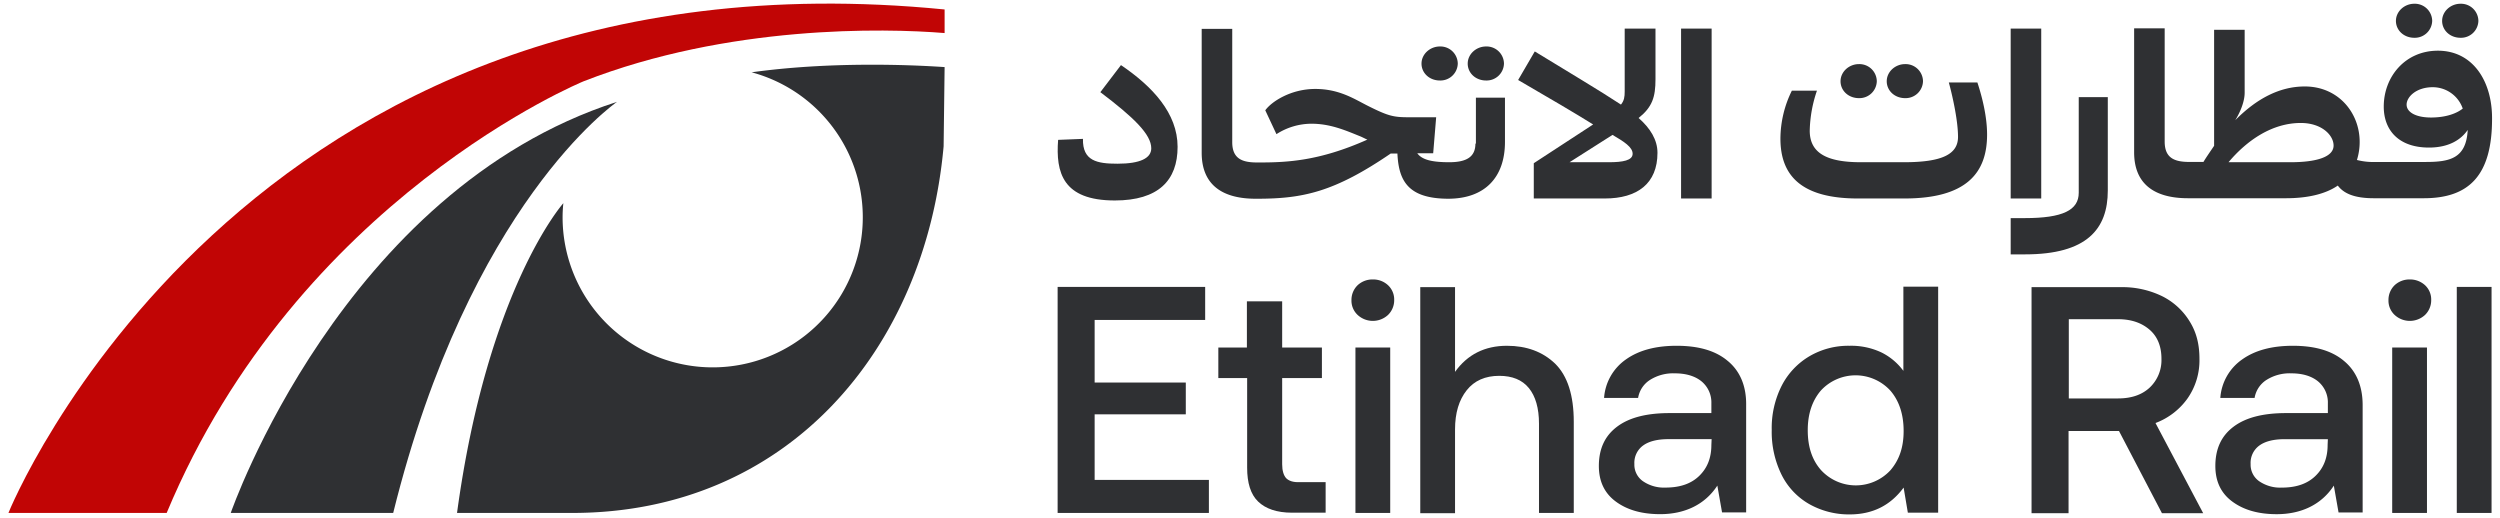
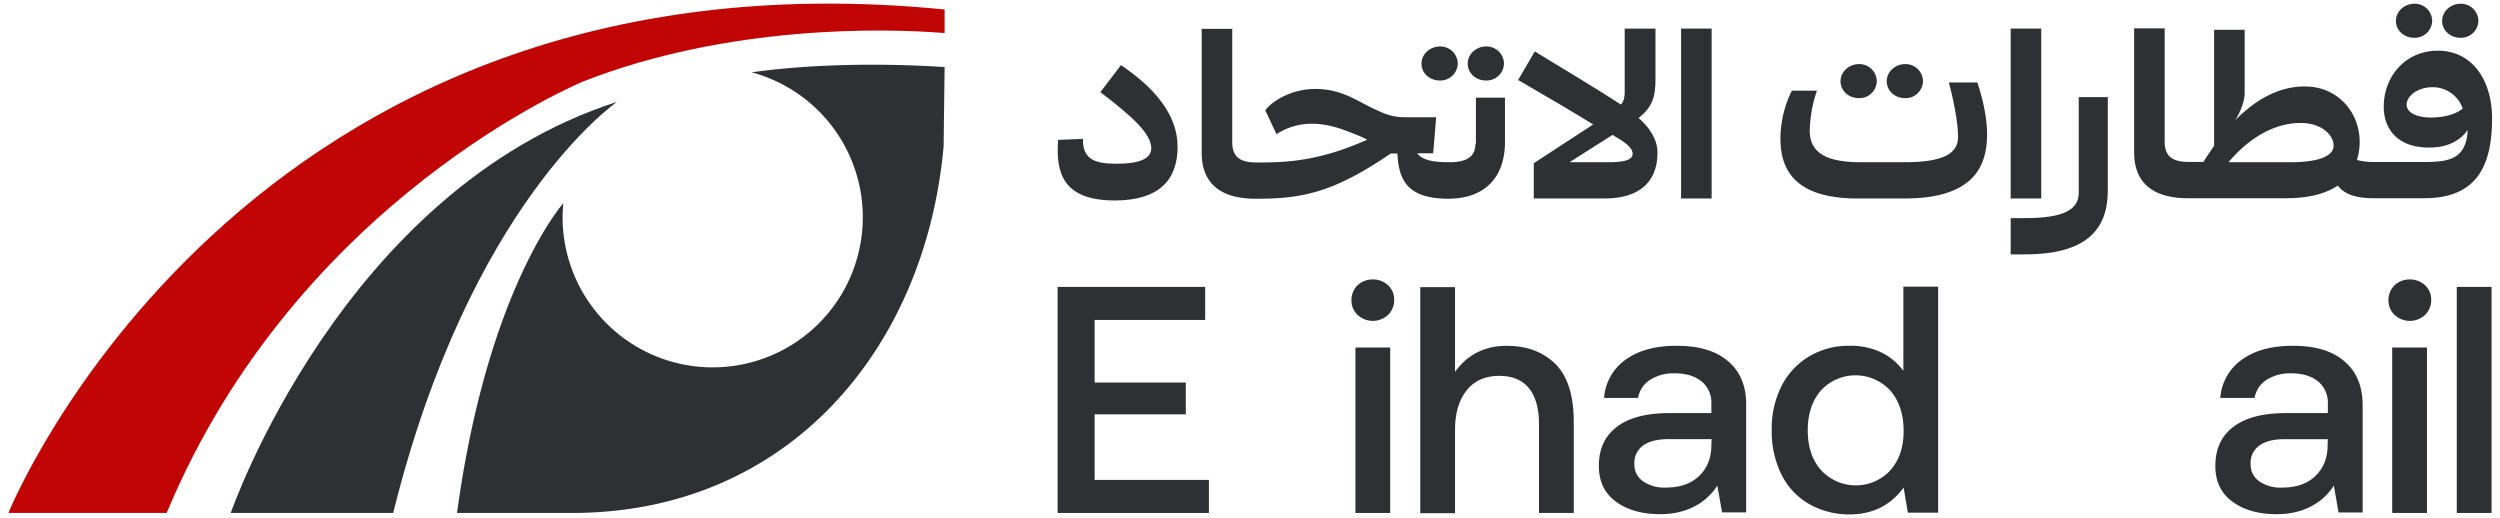
<svg xmlns="http://www.w3.org/2000/svg" id="Layer_1" data-name="Layer 1" viewBox="0 0 1006.5 208.66">
  <defs>
    <style>.cls-1{fill:none;}.cls-2{fill:#2f3033;}.cls-3{fill:#c10505;}</style>
  </defs>
  <title>Artboard 1</title>
  <g id="Clear_Space">
    <rect class="cls-1" x="-87.5" y="206.51" width="90.9" height="90.9" />
    <rect class="cls-1" x="-87.5" y="-89.39" width="90.9" height="90.9" />
    <rect class="cls-1" x="1003.2" y="206.51" width="90.9" height="90.9" />
    <rect class="cls-1" x="1003.2" y="-89.39" width="90.9" height="90.9" />
  </g>
  <path class="cls-2" d="M990.6,15.21a7,7,0,0,0,7.2-6.8,7,7,0,0,0-7.2-6.9c-4,0-7.4,3.1-7.4,6.9s3.2,6.8,7.4,6.8" />
  <path class="cls-2" d="M972,15.21a7,7,0,0,0,7.2-6.8,7,7,0,0,0-7.2-6.9c-4,0-7.4,3.1-7.4,6.9s3.2,6.8,7.4,6.8" />
  <path class="cls-2" d="M1003.3,47.51c0-14.8-7.7-27.1-21.8-27.1-13.2,0-21.8,10.5-21.8,22.5,0,9.6,6.1,16.5,18.2,16.5,8.2,0,13-3.3,15.6-7.1-.6,11.5-7.2,12.9-17,12.9h-20a26.7,26.7,0,0,1-7.6-.8,24.28,24.28,0,0,0,1.1-7.3c0-11.7-8.6-22.3-22.1-22.3-10.1,0-19.4,4.9-28,13.6,2-3.2,3.8-7.5,3.8-11.1V12H891.4v46.7c-1.4,2.1-2.9,4.2-4.3,6.5h-5.6c-6,0-10-1.5-10-8.2V11.41H859.2v49.9c0,12.9,8.3,18.5,21.7,18.5h39.4c9.1,0,16.1-1.8,20.9-5.1,2.4,3.2,6.7,5.1,14.5,5.1h19.8c18.3.1,27.9-8.9,27.8-32.3Zm-24.6-.2c-6,0-9.8-2.1-9.8-5.2s3.9-7,10.5-7a12.77,12.77,0,0,1,12.1,8.6c-2.5,2-6.8,3.6-12.8,3.6Zm-56.5,18h-25c7.5-8.9,17.6-15.8,29.1-15.8,8.4,0,13.2,4.9,13.2,9.1,0,4.7-7.2,6.7-17.3,6.7" />
  <path class="cls-2" d="M767,39.51a7,7,0,0,0,7.2-6.8,7,7,0,0,0-7.2-6.9c-4,0-7.4,3.1-7.4,6.9s3.2,6.8,7.4,6.8" />
  <path class="cls-2" d="M748.4,39.51a7,7,0,0,0,7.2-6.8,7,7,0,0,0-7.2-6.9c-4,0-7.4,3.1-7.4,6.9s3.2,6.8,7.4,6.8" />
  <path class="cls-2" d="M598.3,32.41a7,7,0,0,0,7.2-6.8,7,7,0,0,0-7.2-6.9c-4,0-7.4,3.1-7.4,6.9s3.2,6.8,7.4,6.8" />
  <path class="cls-2" d="M579.7,32.41a7,7,0,0,0,7.2-6.8,7,7,0,0,0-7.2-6.9c-4,0-7.4,3.1-7.4,6.9s3.2,6.8,7.4,6.8" />
  <polygon class="cls-2" points="425.8 115.51 425.8 206.51 486.7 206.51 486.7 193.21 440.7 193.21 440.7 166.81 477.4 166.81 477.4 154.01 440.7 154.01 440.7 128.81 485.2 128.81 485.2 115.51 425.8 115.51" />
-   <path class="cls-2" d="M517.8,192.51c-1-1.1-1.6-3-1.6-5.6v-34.7h16v-12.3h-16v-18.6H502v18.6H490.5v12.3h11.6v36.1c0,6.1,1.4,10.7,4.4,13.6s7.5,4.5,13.7,4.5h13.5v-12.3H523.2c-2.6.1-4.3-.5-5.4-1.6Z" />
  <path class="cls-2" d="M552.7,112.51a8.71,8.71,0,0,0-6.1,2.3,8.22,8.22,0,0,0-2.5,6,7.85,7.85,0,0,0,2.5,6,9,9,0,0,0,12.2,0,8.22,8.22,0,0,0,2.5-6,7.85,7.85,0,0,0-2.5-6,8.71,8.71,0,0,0-6.1-2.3" />
  <rect class="cls-2" x="545.7" y="139.91" width="14" height="66.6" />
  <path class="cls-2" d="M606.7,139.21c-8.9,0-15.9,3.5-20.9,10.5v-34.1h-14v91h14v-33.7c0-6.7,1.6-11.9,4.7-15.8s7.5-5.8,13.1-5.8c5.2,0,9.2,1.6,11.9,4.9s4.1,8.1,4.1,14.4v35.9h14v-36.7q0-16-7.5-23.4c-5-4.8-11.5-7.2-19.4-7.2Z" />
  <path class="cls-2" d="M695.7,145.41c-4.9-4.2-11.8-6.2-20.7-6.2-8.4,0-15.2,1.8-20.4,5.5a20.64,20.64,0,0,0-8.8,15.5h13.7a10.66,10.66,0,0,1,4.7-7.2,17.45,17.45,0,0,1,10.1-2.7c4.5,0,8.1,1.1,10.7,3.2a11,11,0,0,1,4,8.8v4H672.2c-9.3,0-16.3,1.8-21.2,5.5s-7.3,8.9-7.3,15.8c0,6.1,2.2,10.9,6.8,14.3S661,207,668.4,207c9.8,0,18-3.8,23-11.5l1.9,10.8H703v-43.2c.1-7.6-2.4-13.6-7.3-17.7m-6.7,33.7c0,5.2-1.6,9.3-4.9,12.5s-7.8,4.7-13.6,4.7a14.89,14.89,0,0,1-9.1-2.6,8.09,8.09,0,0,1-3.4-6.9,8.6,8.6,0,0,1,3.6-7.5c2.4-1.7,5.8-2.5,10.2-2.5h17.3l-.1,2.3Z" />
  <path class="cls-2" d="M766.3,149.31a24.4,24.4,0,0,0-8.8-7.4,28.56,28.56,0,0,0-12.9-2.7,30.93,30.93,0,0,0-16.1,4.2,29.24,29.24,0,0,0-11.2,11.9,37.67,37.67,0,0,0-4,17.8,38.91,38.91,0,0,0,4,18.1A27.8,27.8,0,0,0,728.5,203a32.5,32.5,0,0,0,16.2,4.1c9.2,0,16.4-3.6,21.7-10.8l1.7,10.1h12.2v-91h-14v33.9Zm-5.2,40a19,19,0,0,1-28-.1c-3.6-4.1-5.3-9.4-5.3-16s1.8-11.9,5.3-16a19,19,0,0,1,28,.1c3.5,4.1,5.3,9.5,5.3,16.2s-1.8,11.7-5.3,15.8" />
-   <path class="cls-2" d="M880.7,160.41a26.72,26.72,0,0,0,4.8-15.9c0-6.1-1.3-10.9-4-15.2a27.16,27.16,0,0,0-11.1-10.1,36.55,36.55,0,0,0-16.6-3.6H817.9v91h14.9v-33.1h20.3l17.3,33.1H887l-19.2-36.3a27.78,27.78,0,0,0,12.9-9.9Zm-28,0H832.9v-31.9h19.8c5.4,0,9.6,1.5,12.8,4.3s4.7,6.8,4.7,11.6a15.21,15.21,0,0,1-4.7,11.6c-3.2,3-7.5,4.4-12.8,4.4Z" />
  <rect class="cls-2" x="963.1" y="139.91" width="14" height="66.6" />
  <path class="cls-2" d="M970.2,112.51a8.71,8.71,0,0,0-6.1,2.3,8.22,8.22,0,0,0-2.5,6,7.85,7.85,0,0,0,2.5,6,9,9,0,0,0,12.2,0,8.22,8.22,0,0,0,2.5-6,7.85,7.85,0,0,0-2.5-6,8.89,8.89,0,0,0-6.1-2.3" />
  <rect class="cls-2" x="989.1" y="115.51" width="14" height="91" />
  <path class="cls-2" d="M448.8,80.71c17.6,0,25.3-8.1,25.3-21.6s-10.1-24.3-22.8-32.9L443,37.11c13.5,10.2,20.5,17,20.5,22.6,0,4-4.5,6.2-13.6,6.2-8.2,0-14.1-1.1-13.9-10l-10,.4c-1,13.1,1.8,24.4,22.8,24.4Z" />
  <path class="cls-2" d="M594,57.81c0,5.1-3.2,7.5-10.5,7.5-7.1,0-11-1-12.9-3.6H577l1.2-14.5H567.4c-6.3,0-8.3-.4-16.5-4.5-5.6-2.8-11.6-6.9-21.4-6.9s-17.6,5.1-20.1,8.6l4.5,9.6a26.13,26.13,0,0,1,14.1-4.2c7.5,0,13.5,2.6,19.2,4.9,1.3.5,2.3,1.1,3.3,1.5-19.5,8.7-32.5,9.2-43.8,9.2h-.6c-6,0-10-1.5-10-8.2V11.61H483.8v49.9c0,12.9,8.3,18.5,21.7,18.5h.6c18.5,0,31.1-2.7,53.8-18.2h2.7c.5,11.1,4.4,18.1,20.3,18.2h.1c14.8,0,22.9-8.6,22.9-22.9V39.31H594.2v18.5Z" />
  <path class="cls-2" d="M667.3,61.51c0-5.2-2.9-9.9-7.6-14,5.5-4.4,6.8-8.4,6.8-15.6V11.51H654.1v25.3c0,2.2-.2,3.7-1.5,5.3-8.8-5.8-21-13-34.7-21.4l-6.7,11.5c13.1,7.6,22.8,13.3,30.2,17.9l-23.9,15.6v14.2h28.6c13.1,0,21.2-6,21.2-18.4Zm-19.5,3.8H631.9l17.3-11c4.6,2.7,8.1,4.9,8.1,7.6s-4,3.4-9.5,3.4Z" />
  <rect class="cls-2" x="676.8" y="11.51" width="12.3" height="68.4" />
  <path class="cls-2" d="M784.6,33.21c1.8,6.6,3.7,15.9,3.7,21.9,0,7-6.4,10.2-21.7,10.2H749.1c-14.3,0-20.5-4.1-20.5-12.7a52.83,52.83,0,0,1,2.9-16.1H721.4a43.94,43.94,0,0,0-4.6,19.3c0,14.7,8.2,24.1,31.2,24.1h18.7c24.9,0,33.3-10.2,33.3-25.7,0-7.2-1.9-14.9-3.9-21Z" />
  <rect class="cls-2" x="809.5" y="11.51" width="12.3" height="68.4" />
  <path class="cls-2" d="M943.8,145.41c-4.9-4.2-11.8-6.2-20.7-6.2-8.4,0-15.2,1.8-20.4,5.5a20.64,20.64,0,0,0-8.8,15.5h13.8a10.66,10.66,0,0,1,4.7-7.2,17.45,17.45,0,0,1,10.1-2.7c4.5,0,8.1,1.1,10.7,3.2a11,11,0,0,1,4,8.8v4H920.4c-9.3,0-16.3,1.8-21.2,5.5s-7.3,8.9-7.3,15.8c0,6.1,2.2,10.9,6.8,14.3s10.5,5.1,17.9,5.1c9.8,0,18-3.8,23-11.5l1.9,10.8h9.7v-43.2c0-7.6-2.5-13.6-7.4-17.7m-6.7,33.7c0,5.2-1.6,9.3-4.9,12.5s-7.8,4.7-13.6,4.7a14.89,14.89,0,0,1-9.1-2.6,8.09,8.09,0,0,1-3.4-6.9,8.6,8.6,0,0,1,3.6-7.5c2.4-1.7,5.8-2.5,10.2-2.5h17.3l-.1,2.3Z" />
  <path class="cls-2" d="M815.3,102.41c24.9,0,33.3-10.2,33.3-25.7V39.11H836.9v38.5c0,7-6.4,10.2-21.7,10.2h-5.7v14.6Z" />
  <path class="cls-3" d="M3.4,206.51H67.1C119.9,79.81,235,32.71,235,32.71c58.2-22.7,120.9-21.4,145.3-19.4V3.81C96.5-24.19,3.2,206.81,3.4,206.51Z" />
  <path class="cls-2" d="M302.6,29.11a60.43,60.43,0,1,1-76.1,58.4,54.41,54.41,0,0,1,.3-5.7h0S196.3,116,184,206.51h46.4c86.3,0,142.1-65.4,149.5-147.6l.4-31.9C365.5,26,333.5,24.81,302.6,29.11Z" />
  <path class="cls-2" d="M92.9,206.51h65.4C189.1,82.21,247.5,41.71,248.4,41,137.7,76.71,92.9,206.51,92.9,206.51Z" />
</svg>